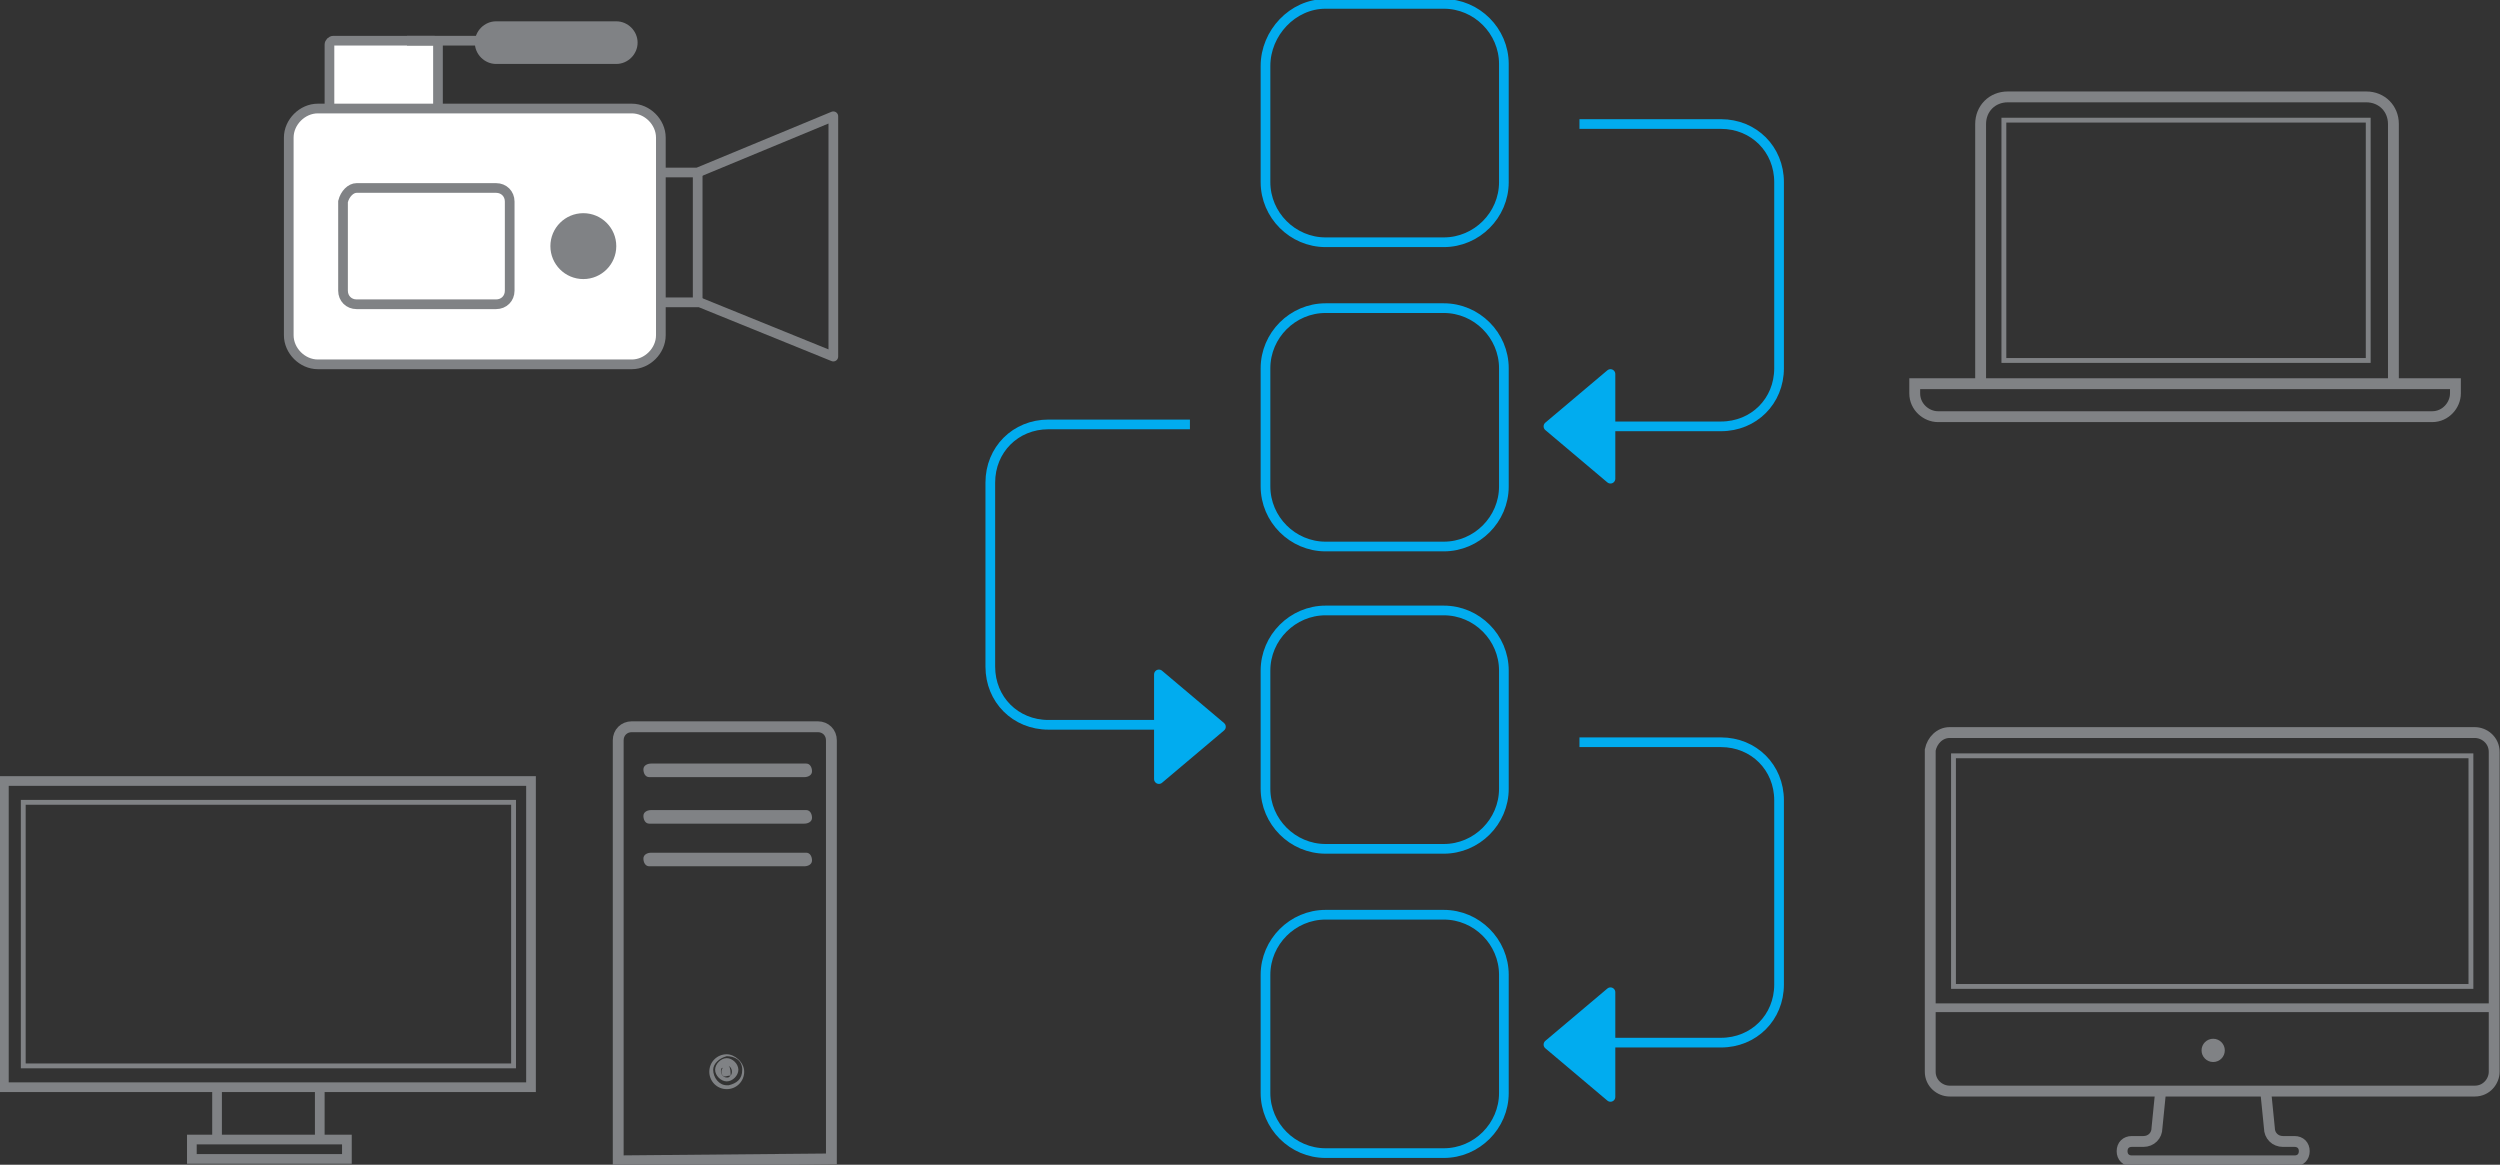
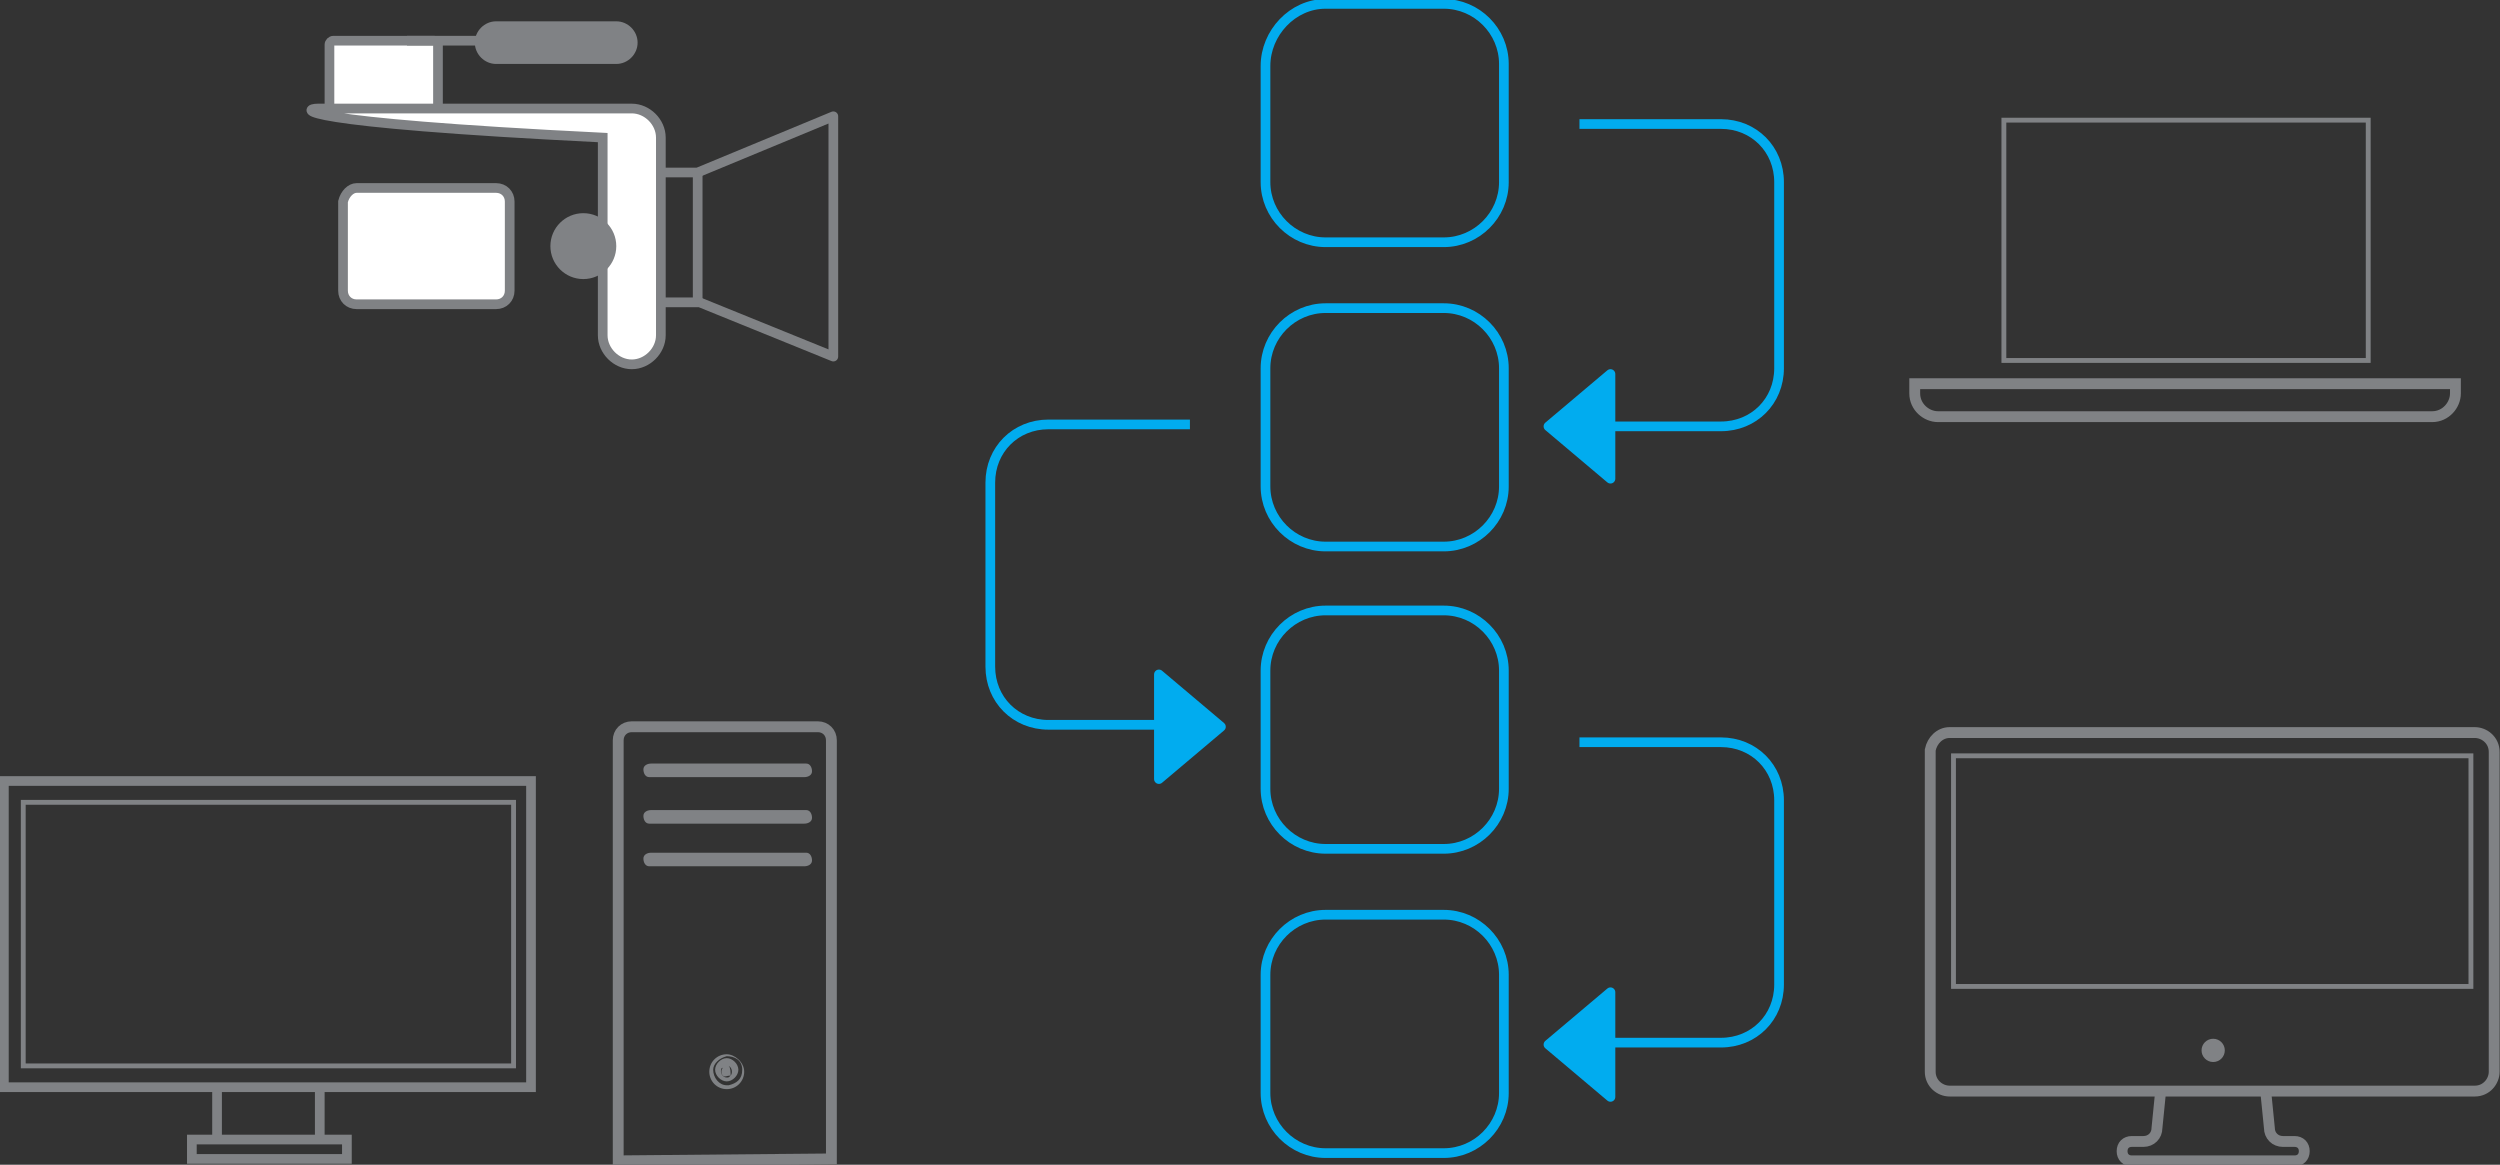
<svg xmlns="http://www.w3.org/2000/svg" id="Layer_1" x="0px" y="0px" viewBox="0 0 129 60.1" style="enable-background:new 0 0 129 60.1;" xml:space="preserve">
  <rect x="0" y="0" width="129" height="60.1" fill="#333333" stroke="none" />
  <style type="text/css">
	.st0{fill:none;stroke:#808285;stroke-width:0.56;stroke-miterlimit:10;}
	.st1{fill:none;stroke:#808285;stroke-width:0.25;stroke-miterlimit:10;}
	.st2{fill:none;stroke:#01ACEF;stroke-width:0.5;stroke-miterlimit:10;}
	.st3{fill:#01ACEF;stroke:#01ACEF;stroke-width:0.5;stroke-linejoin:round;}
	.st4{fill:none;stroke:#808285;stroke-width:0.45;stroke-miterlimit:10;}
	.st5{fill:#808285;}
	.st6{fill:none;stroke:#808285;stroke-width:0.5;stroke-miterlimit:10;}
	.st7{fill:#FFFFFF;stroke:#808285;stroke-width:0.5;stroke-miterlimit:10;}
	.st8{fill:none;stroke:#808285;stroke-width:0.5;stroke-linejoin:round;}
</style>
  <title>Asset 1</title>
  <g>
    <g id="Layer_5">
-       <path class="st0" d="M102.2,19.8V6.4c0-0.8,0.6-1.4,1.4-1.4l0,0h18.5c0.8,0,1.4,0.6,1.4,1.4c0,0,0,0,0,0v13.5" />
      <path class="st0" d="M119.7,21.5H100c-0.6,0-1.2-0.5-1.2-1.2v-0.5h27.9v0.5c0,0.6-0.5,1.2-1.2,1.2l0,0H119.7z" />
      <polygon class="st1" points="122.2,18.6 103.4,18.6 103.4,6.2 122.2,6.2   " />
      <path class="st2" d="M68.4,0.2h6.1c1.7,0,3.1,1.4,3.1,3.1v6.1c0,1.7-1.4,3.1-3.1,3.1h-6.1c-1.7,0-3.1-1.4-3.1-3.1V3.4    C65.3,1.7,66.7,0.2,68.4,0.2z" />
      <path class="st2" d="M68.4,15.9h6.1c1.7,0,3.1,1.4,3.1,3.1v6.1c0,1.7-1.4,3.1-3.1,3.1h-6.1c-1.7,0-3.1-1.4-3.1-3.1V19    C65.3,17.3,66.7,15.9,68.4,15.9z" />
      <path class="st2" d="M68.4,31.5h6.1c1.7,0,3.1,1.4,3.1,3.1v6.1c0,1.7-1.4,3.1-3.1,3.1h-6.1c-1.7,0-3.1-1.4-3.1-3.1v-6.1    C65.3,32.9,66.7,31.5,68.4,31.5z" />
      <path class="st2" d="M68.4,47.2h6.1c1.7,0,3.1,1.4,3.1,3.1v6.1c0,1.7-1.4,3.1-3.1,3.1h-6.1c-1.7,0-3.1-1.4-3.1-3.1v-6.1    C65.3,48.6,66.7,47.2,68.4,47.2z" />
      <path class="st2" d="M61.4,21.9h-7.3c-1.7,0-3,1.3-3,3v9.5c0,1.7,1.3,3,3,3h7.3" />
      <polygon class="st3" points="59.8,40.2 59.8,34.8 63,37.5   " />
      <path class="st2" d="M81.5,6.4h7.3c1.7,0,3,1.3,3,3l0,0V19c0,1.7-1.3,3-3,3h-7.3" />
      <polygon class="st3" points="83.1,24.7 83.1,19.3 79.9,22   " />
      <path class="st2" d="M81.5,38.3h7.3c1.7,0,3,1.3,3,3v9.5c0,1.7-1.3,3-3,3h-7.3" />
      <polygon class="st3" points="83.1,56.6 83.1,51.2 79.9,53.9   " />
      <path class="st0" d="M100.6,37.8h27.1c0.5,0,1,0.4,1,1v16.5c0,0.5-0.4,1-1,1h-27.1c-0.5,0-1-0.4-1-1V38.7    C99.7,38.2,100.1,37.8,100.6,37.8z" />
      <rect x="100.8" y="39" class="st1" width="26.7" height="11.9" />
-       <line class="st4" x1="99.6" y1="52" x2="128.7" y2="52" />
      <path class="st0" d="M116.9,56.2l0.2,2c0,0.4,0.3,0.7,0.7,0.7h0.6c0.3,0,0.5,0.2,0.5,0.5s-0.2,0.5-0.5,0.5H110    c-0.3,0-0.5-0.2-0.5-0.5s0.2-0.5,0.5-0.5h0.6c0.4,0,0.7-0.3,0.7-0.7l0.2-2" />
      <circle class="st5" cx="114.2" cy="54.2" r="0.6" />
      <path class="st5" d="M37.5,54.4c-0.5,0-0.9,0.4-0.9,0.9s0.4,0.9,0.9,0.9s0.9-0.4,0.9-0.9S37.9,54.4,37.5,54.4L37.5,54.4z M37.5,56    c-0.4,0-0.7-0.4-0.7-0.8c0-0.3,0.3-0.6,0.7-0.7c0.4,0,0.8,0.2,0.8,0.7S38,55.9,37.6,56C37.6,56,37.5,56,37.5,56z" />
      <path class="st5" d="M37.5,54.6c-0.3,0-0.6,0.3-0.6,0.6c0,0,0,0,0,0c0,0.3,0.3,0.6,0.6,0.6c0.3,0,0.6-0.3,0.6-0.6    C38.1,54.9,37.8,54.6,37.5,54.6z M37.5,54.9v0.3V54.9z M37.7,55.5c-0.1,0.1-0.1,0.1-0.2,0.1c-0.2,0-0.3-0.2-0.3-0.3    c0-0.1,0-0.2,0.1-0.2l0,0l0,0c-0.1,0.1-0.1,0.3,0,0.4S37.5,55.5,37.7,55.5c0-0.2,0-0.4-0.1-0.5c0,0,0,0,0,0l0,0l0,0    C37.8,55.1,37.8,55.4,37.7,55.5C37.7,55.5,37.7,55.5,37.7,55.5L37.7,55.5z" />
      <path class="st5" d="M41.5,39.4h-7.9c-0.2,0-0.4,0.1-0.4,0.3c0,0.2,0.1,0.4,0.3,0.4c0,0,0.1,0,0.1,0h7.9c0.2,0,0.4-0.1,0.4-0.3    c0-0.2-0.1-0.4-0.3-0.4C41.6,39.4,41.6,39.4,41.5,39.4z" />
      <path class="st5" d="M41.5,44h-7.9c-0.2,0-0.4,0.1-0.4,0.3c0,0.2,0.1,0.4,0.3,0.4c0,0,0.1,0,0.1,0h7.9c0.2,0,0.4-0.1,0.4-0.3    c0-0.2-0.1-0.4-0.3-0.4C41.6,44,41.6,44,41.5,44z" />
      <path class="st5" d="M41.5,41.8h-7.9c-0.2,0-0.4,0.1-0.4,0.3c0,0.2,0.1,0.4,0.3,0.4c0,0,0.1,0,0.1,0h7.9c0.2,0,0.4-0.1,0.4-0.3    c0-0.2-0.1-0.4-0.3-0.4C41.6,41.8,41.6,41.8,41.5,41.8z" />
      <path class="st0" d="M42.9,38.2c0-0.4-0.3-0.7-0.7-0.7h-9.6c-0.4,0-0.7,0.3-0.7,0.7v21.7l11-0.1L42.9,38.2z" />
      <rect x="1.2" y="41.4" class="st1" width="25.3" height="13.6" />
      <rect x="0.2" y="40.3" class="st6" width="27.2" height="15.8" />
      <rect x="9.9" y="58.8" class="st6" width="8" height="1" />
      <line class="st6" x1="16.5" y1="56.1" x2="16.5" y2="58.7" />
      <line class="st6" x1="11.2" y1="56.1" x2="11.2" y2="58.7" />
      <path class="st7" d="M17,5.8V2.3c0-0.1,0.1-0.2,0.2-0.2c0,0,0,0,0,0h5.2c0.1,0,0.2,0.1,0.2,0.2v3.5" />
-       <path class="st7" d="M16.4,5.6h16.2c0.8,0,1.5,0.7,1.5,1.5v10.2c0,0.8-0.7,1.5-1.5,1.5H16.4c-0.8,0-1.5-0.7-1.5-1.5V7.1    C14.9,6.3,15.6,5.6,16.4,5.6z" />
+       <path class="st7" d="M16.4,5.6h16.2c0.8,0,1.5,0.7,1.5,1.5v10.2c0,0.8-0.7,1.5-1.5,1.5c-0.8,0-1.5-0.7-1.5-1.5V7.1    C14.9,6.3,15.6,5.6,16.4,5.6z" />
      <line class="st6" x1="21" y1="2.1" x2="26.6" y2="2.1" />
      <path class="st7" d="M18.4,9.7h7.2c0.4,0,0.7,0.3,0.7,0.7v4.6c0,0.4-0.3,0.7-0.7,0.7h-7.2c-0.4,0-0.7-0.3-0.7-0.7v-4.6    C17.8,10,18.1,9.7,18.4,9.7z" />
      <path class="st5" d="M25.6,1.1h6.2c0.6,0,1.1,0.5,1.1,1.1l0,0c0,0.6-0.5,1.1-1.1,1.1h-6.2c-0.6,0-1.1-0.5-1.1-1.1l0,0    C24.5,1.6,25,1.1,25.6,1.1z" />
      <polyline class="st8" points="34.1,8.9 36,8.9 43,6 43,18.4 36.1,15.6 34.1,15.6   " />
      <polyline class="st8" points="36,8.9 36,12.2 36,15.6   " />
      <circle class="st5" cx="30.1" cy="12.7" r="1.7" />
    </g>
  </g>
</svg>